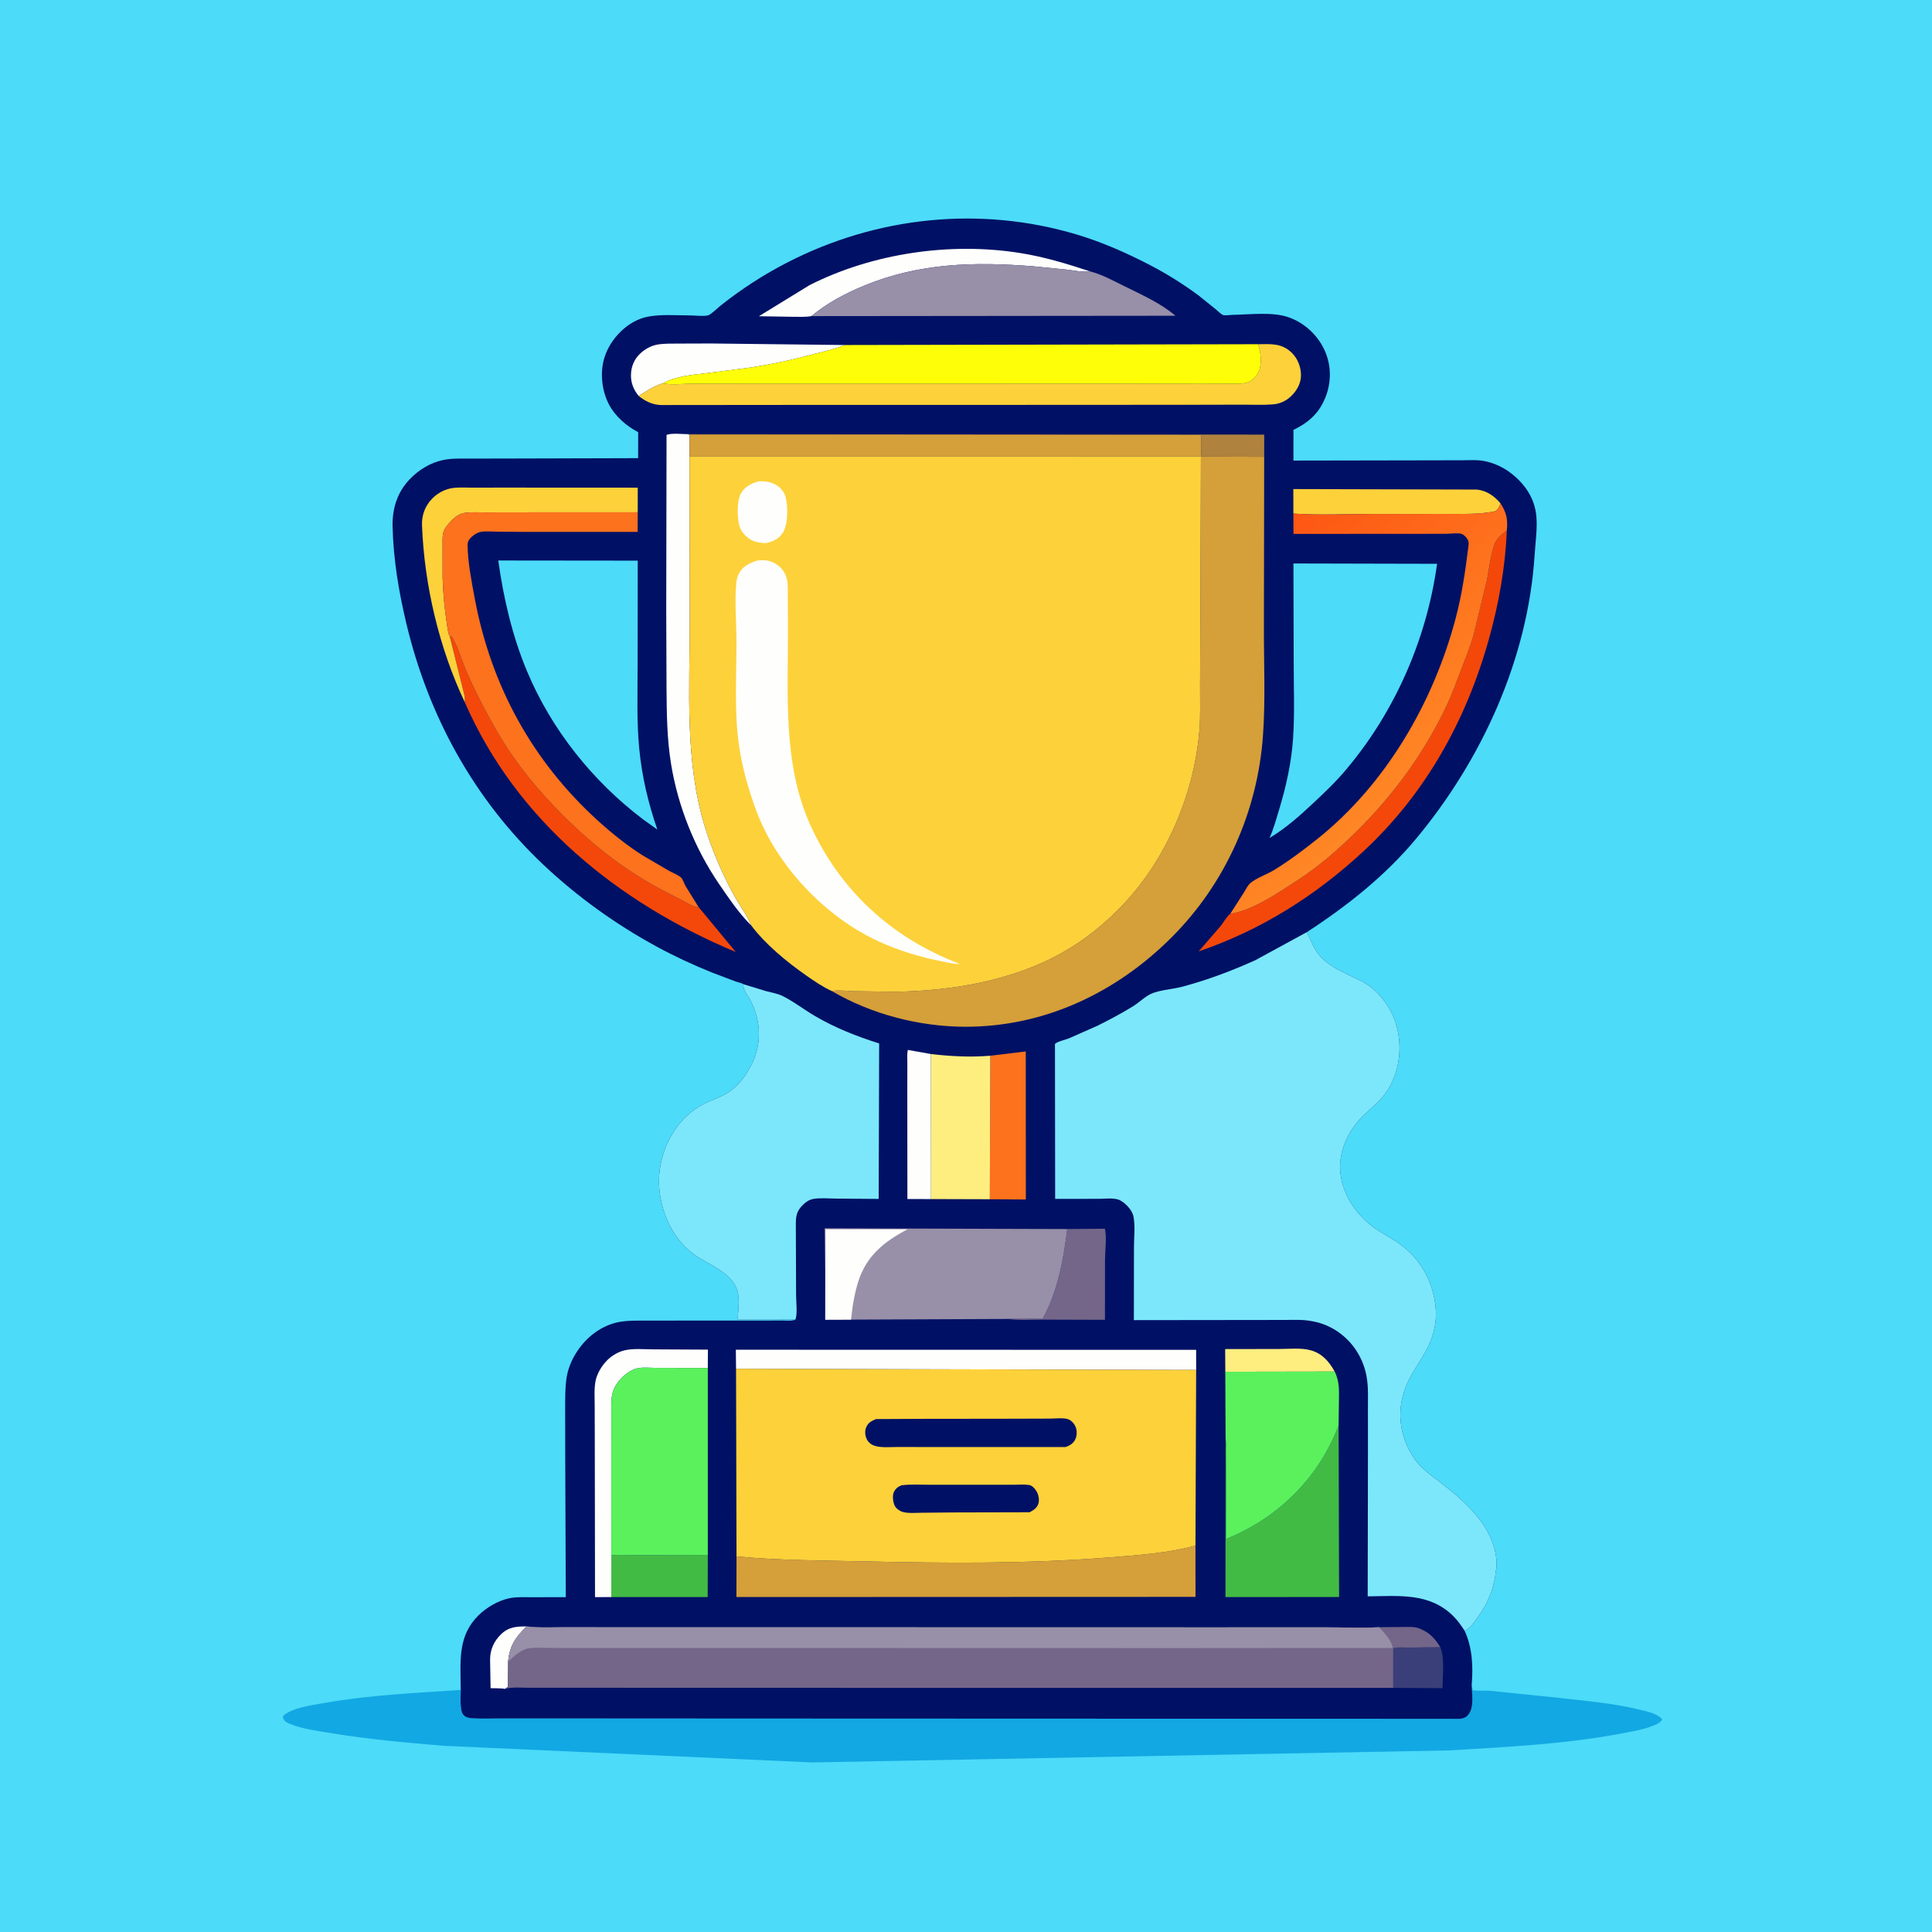
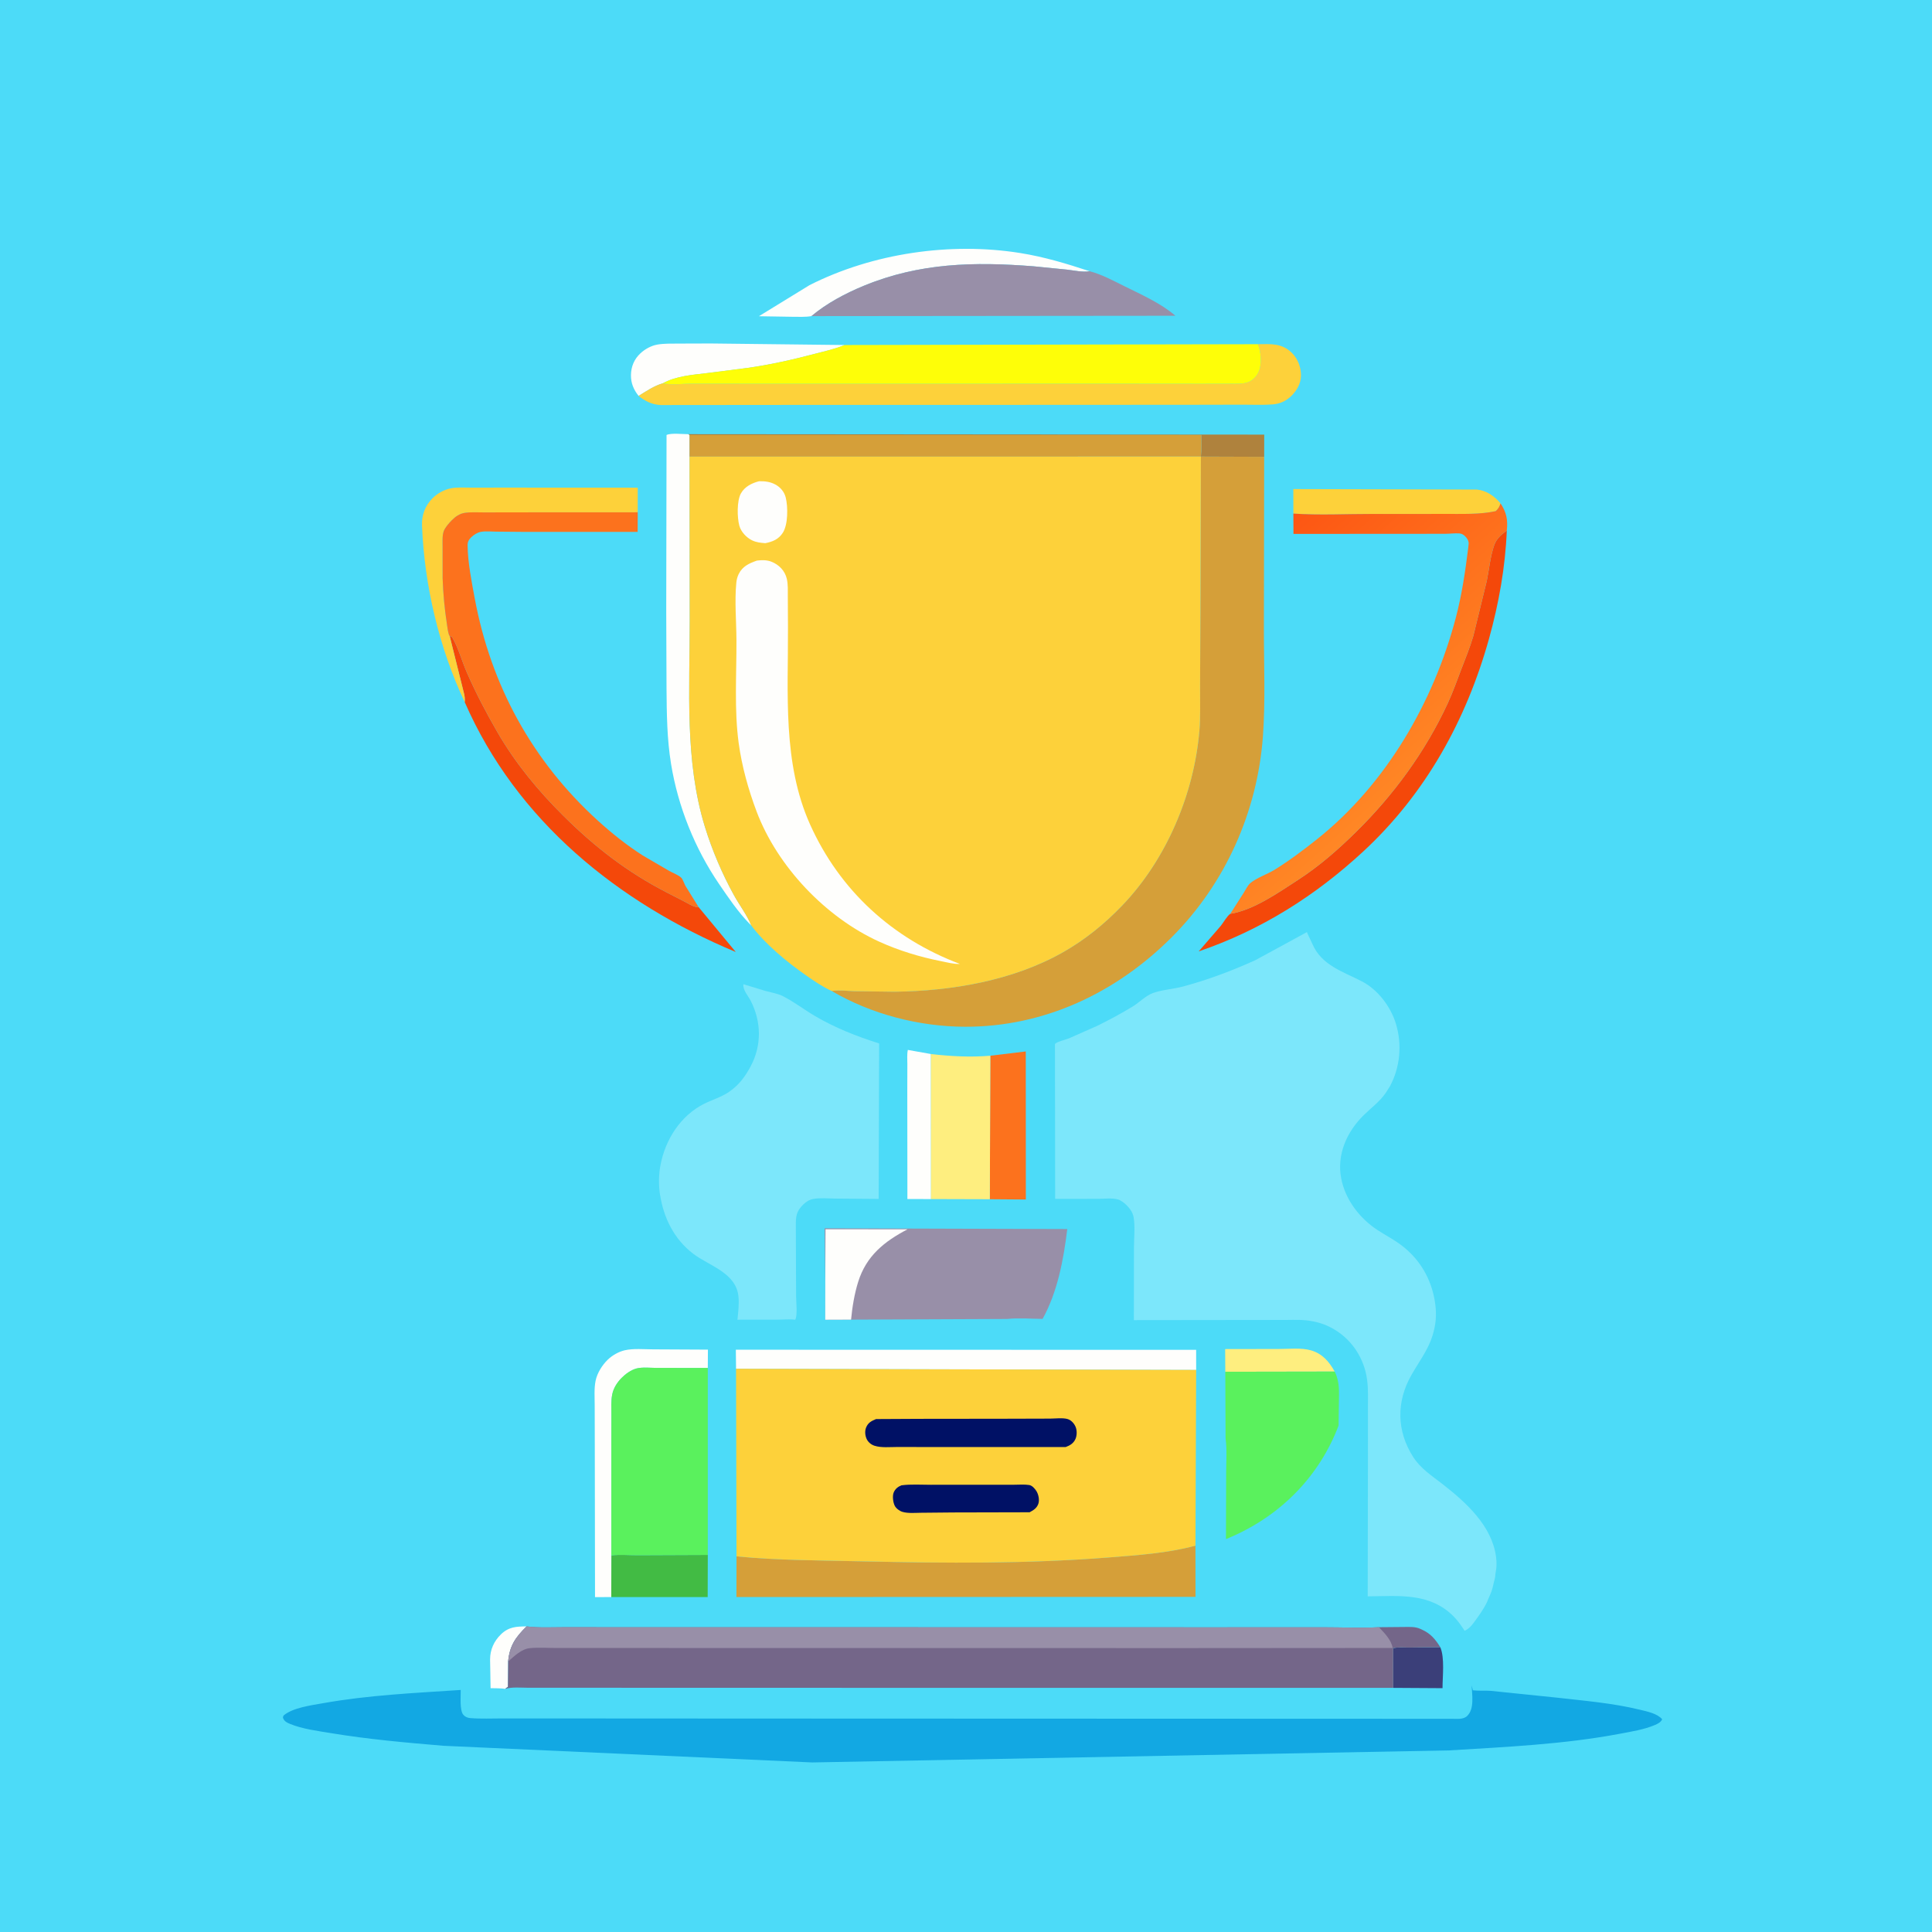
<svg xmlns="http://www.w3.org/2000/svg" version="1.1" style="display: block;" viewBox="0 0 2048 2048" width="1024" height="1024">
  <defs>
    <linearGradient id="Gradient1" gradientUnits="userSpaceOnUse" x1="1312.65" y1="600.313" x2="1507.36" y2="816.685">
      <stop class="stop0" offset="0" stop-opacity="1" stop-color="rgb(253,86,19)" />
      <stop class="stop1" offset="1" stop-opacity="1" stop-color="rgb(255,135,37)" />
    </linearGradient>
  </defs>
  <path transform="translate(0,0)" fill="rgb(76,219,248)" d="M -0 -0 L 2048 0 L 2048 2048 L -0 2048 L -0 -0 z" />
  <path transform="translate(0,0)" fill="rgb(18,168,227)" d="M 1560.03 1786.48 L 1561.25 1791.79 C 1567.63 1792.56 1574.03 1791.89 1580.41 1792.38 L 1650.5 1799.59 C 1679.76 1802.94 1709.54 1805.34 1738.21 1812.35 C 1745.81 1814.2 1756.76 1816.28 1761.96 1822.5 C 1760.61 1825.74 1757.1 1827.37 1753.96 1828.7 C 1742.75 1833.43 1729.29 1835.55 1717.31 1837.82 C 1657.91 1849.07 1596.28 1851.83 1536.03 1855.5 L 861.101 1868.26 L 470.113 1850.6 C 430.107 1847.23 390.103 1843.72 350.468 1837.13 C 336.697 1834.84 320.535 1832.81 307.611 1827.47 C 304.561 1826.21 301.786 1825.01 300.342 1821.84 C 299.586 1820.18 300.03 1820.05 300.602 1818.5 C 310.343 1810.19 330.053 1807.68 342.605 1805.44 C 391.082 1796.81 439.387 1794.69 488.381 1791.42 C 488.472 1797.76 487.078 1813.11 491.197 1817.82 C 493.07 1819.97 495.719 1821.04 498.5 1821.26 C 509.697 1822.16 521.278 1821.61 532.513 1821.61 L 595.023 1821.63 L 795.224 1821.74 L 1539.27 1822.01 C 1544.62 1822 1551.35 1822.98 1555.5 1818.77 C 1563.11 1811.05 1560.38 1796.66 1560.03 1786.48 z" />
-   <path transform="translate(0,0)" fill="rgb(0,17,101)" d="M 788.044 1043.31 C 787.048 1042.32 781.45 1040.98 779.862 1040.43 L 755 1031.03 C 734.839 1022.87 715.076 1013.75 695.966 1003.35 C 652.585 979.754 612.034 950.644 576.086 916.734 C 502.511 847.33 454.148 759.02 430.76 661 C 422.684 627.153 416.963 592.924 416.155 558.061 C 415.719 539.247 421.086 521.782 434.329 508.005 C 444.033 497.91 456.081 490.549 469.879 487.619 C 478.892 485.704 488.624 486.135 497.79 486.118 L 536.478 486.062 L 676.429 485.678 L 676.501 458.092 C 664.144 451.767 652.188 441.315 645.624 428.947 C 637.903 414.399 635.785 394.811 640.748 378.957 C 647.071 358.758 665.496 339.832 686.73 335.696 C 700.626 332.989 716.782 334.347 730.944 334.343 C 736.537 334.341 745.105 335.53 750.402 334.358 C 753.412 333.692 761.368 325.913 764.25 323.632 C 786.097 306.337 808.975 291.485 833.753 278.674 C 928.8 229.529 1038.49 217.906 1141.19 248.541 C 1168.24 256.607 1194.41 268.208 1219.43 281.201 C 1237.34 290.506 1254.7 301.455 1270.92 313.49 L 1288.77 327.869 C 1290.85 329.546 1294.06 332.852 1296.4 333.943 C 1297.99 334.685 1304.88 333.773 1307.22 333.734 C 1324.92 333.44 1348.21 330.504 1364.9 335.976 C 1381.74 341.495 1395.76 354.085 1403.5 369.978 C 1410.86 385.084 1411.62 402.673 1406.03 418.5 C 1399.63 436.609 1388.28 447.47 1371.13 455.644 L 1371.1 488.231 L 1515.52 487.973 L 1550.82 487.89 C 1557.73 487.869 1565.32 487.332 1572.14 488.505 C 1583.49 490.457 1594.31 495.55 1603.23 502.801 C 1617.26 514.213 1626.9 528.757 1628.59 547.143 C 1629.8 560.286 1627.59 575.127 1626.75 588.369 C 1619.76 698.312 1570.81 805.61 1500.75 889.5 C 1468.13 928.562 1427.91 960.403 1385.43 988.031 L 1386.03 989.674 L 1391.1 1000.43 C 1400.85 1023.38 1423.58 1029.87 1443.85 1040.4 C 1460.73 1049.17 1474.23 1067.18 1479.71 1085.18 C 1486.4 1107.16 1484.29 1131.11 1473.41 1151.47 L 1469.92 1156.99 L 1468.86 1158.58 C 1462.56 1167.83 1453.62 1174.24 1445.72 1181.99 C 1427.75 1199.62 1416.73 1223.92 1421.79 1249.5 C 1426.19 1271.78 1441.23 1291.41 1460 1303.75 C 1468.15 1309.1 1476.84 1313.59 1484.7 1319.4 C 1502.98 1332.9 1515.14 1351.82 1519.96 1374 C 1522.32 1384.81 1523.07 1396.12 1520.75 1406.99 L 1520.46 1408.42 C 1516.31 1428.12 1505.74 1440.72 1496.12 1457.64 C 1479.97 1486.02 1480.46 1517.07 1498.1 1544.55 C 1506.04 1556.92 1517.94 1564.45 1529.24 1573.26 C 1554.08 1592.66 1581.36 1617.29 1585.83 1650.01 L 1586.1 1651.84 C 1586.73 1656.7 1586.51 1661.8 1585.49 1666.5 C 1584.93 1669.07 1585.22 1671.34 1584.42 1674 C 1583.23 1677.99 1582.69 1682.04 1581.32 1686 L 1580.93 1687.29 L 1575.95 1698.99 C 1572.09 1706.75 1567.24 1713.28 1562.14 1720.23 C 1559.64 1723.64 1556.49 1727.02 1552.55 1728.68 C 1560.86 1746.7 1561.69 1766.84 1560.03 1786.48 C 1560.38 1796.66 1563.11 1811.05 1555.5 1818.77 C 1551.35 1822.98 1544.62 1822 1539.27 1822.01 L 795.224 1821.74 L 595.023 1821.63 L 532.513 1821.61 C 521.278 1821.61 509.697 1822.16 498.5 1821.26 C 495.719 1821.04 493.07 1819.97 491.197 1817.82 C 487.078 1813.11 488.472 1797.76 488.381 1791.42 L 488.294 1784.61 C 487.975 1757.86 486.241 1733.5 506.72 1712.82 C 515.196 1704.27 527.673 1696.87 539.5 1694.29 C 546.945 1692.66 554.913 1693.14 562.492 1693.11 L 599.763 1693.07 L 599.162 1542.18 L 599.103 1494.95 C 599.15 1483.56 598.873 1471.89 600.577 1460.61 C 601.941 1451.58 605.475 1442.73 610.234 1434.96 C 619.209 1420.31 632.443 1408.71 648.846 1403.26 C 659.975 1399.57 671.639 1399.96 683.206 1399.92 L 721.304 1399.87 L 805.88 1399.84 L 829.873 1399.8 C 833.494 1399.8 838.219 1400.33 841.678 1399.37 L 842.968 1398.98 C 837.055 1398.14 830.047 1398.91 824.012 1398.91 L 781.721 1398.95 C 782.546 1390.84 783.671 1381.93 782.74 1373.81 C 779.899 1349.05 751.456 1341.65 735.031 1329.19 C 714.42 1313.55 703.249 1290.61 699.522 1265.5 C 698.054 1255.61 698.28 1244.77 700.157 1234.94 C 705.285 1208.08 721.231 1182.85 746.121 1170.21 C 755.208 1165.6 765.052 1162.97 773.467 1156.98 C 783.741 1149.66 789.944 1141.18 795.851 1130.11 C 807.58 1108.12 807.049 1083.02 795.872 1061.05 C 793.192 1055.78 787.141 1049.22 788.044 1043.31 z" />
  <path transform="translate(0,0)" fill="rgb(254,254,252)" d="M 535.631 1790.25 C 530.62 1789.5 525.131 1789.71 520.042 1789.54 L 519.514 1759.04 C 519.523 1748.77 523.609 1739.67 531.005 1732.5 C 539.303 1724.45 547.355 1724.13 558.211 1724.07 C 546.499 1735.64 540.254 1744.36 538.652 1761.26 L 538.422 1788.13 L 537.452 1788.76 C 536.155 1789.64 536.643 1789.24 535.631 1790.25 z" />
  <path transform="translate(0,0)" fill="rgb(175,130,61)" d="M 729.496 460.245 L 1340.13 460.704 L 1340.08 484.233 L 1273.01 483.996 C 1273.87 476.601 1273.38 468.63 1273.47 461.161 L 730.943 461.234 L 729.496 460.245 z" />
  <path transform="translate(0,0)" fill="rgb(59,63,121)" d="M 1476.9 1747.17 C 1481.75 1745.82 1488.48 1746.57 1493.55 1746.51 L 1526.79 1746.11 C 1531.59 1757.5 1529.14 1776.88 1529.13 1789.53 L 1476.88 1789.21 L 1476.9 1747.17 z" />
  <path transform="translate(0,0)" fill="rgb(254,238,127)" d="M 1298.87 1454.11 L 1298.72 1430.08 L 1355.69 1429.98 C 1366.26 1429.99 1379.44 1428.51 1389.54 1431.39 C 1401.73 1434.87 1408.89 1443.3 1414.83 1453.91 L 1298.87 1454.11 z" />
  <path transform="translate(0,0)" fill="rgb(254,254,252)" d="M 986.91 1271.05 L 961.878 1271.03 L 961.771 1155.69 L 961.834 1127.86 C 961.843 1123.01 961.326 1117.67 962.352 1112.95 L 986.821 1117.32 L 986.91 1271.05 z" />
  <path transform="translate(0,0)" fill="rgb(66,187,68)" d="M 750.302 1648.28 L 750.168 1692.96 L 647.973 1692.96 L 648.042 1648.77 C 657.276 1647.72 667.719 1648.67 677.121 1648.58 L 750.302 1648.28 z" />
-   <path transform="translate(0,0)" fill="rgb(116,102,137)" d="M 1131.35 1302.84 L 1171.22 1302.49 C 1173.35 1311.54 1171.43 1325.41 1171.34 1334.93 L 1171.29 1399.06 L 1107.5 1398.85 C 1094.52 1398.85 1080.4 1399.82 1067.56 1398.16 C 1079.67 1396.86 1092.97 1398 1105.19 1398.1 C 1121.07 1369.54 1127.46 1335 1131.35 1302.84 z" />
  <path transform="translate(0,0)" fill="rgb(253,209,58)" d="M 1371.03 544.428 L 1370.97 518.45 L 1565.5 518.95 C 1575.82 519.982 1584.22 525.876 1590.65 533.646 C 1589.34 537.277 1588.41 539.254 1585.5 541.831 C 1568.61 545.558 1549.41 544.671 1532.11 544.789 L 1455.04 544.817 C 1427.3 544.759 1398.64 546.328 1371.03 544.428 z" />
  <path transform="translate(0,0)" fill="rgb(254,254,252)" d="M 676.95 419.674 C 671.666 413.107 668.722 406.063 668.845 397.571 C 668.975 388.606 672.265 380.687 678.866 374.549 C 683.694 370.06 690.243 366.439 696.784 365.282 C 703.783 364.044 711.691 364.27 718.822 364.215 L 753.552 364.103 L 895.222 365.733 C 885.629 369.855 875.056 372.088 864.97 374.76 C 841.077 381.088 816.483 386.647 792 390.072 L 749.539 395.494 C 734.218 397.302 716.41 398.66 702.659 406.297 C 693.059 409.075 685.38 414.541 676.95 419.674 z" />
  <path transform="translate(0,0)" fill="rgb(252,114,29)" d="M 1049.78 1119.11 L 1087.36 1114.57 L 1087.44 1271.53 L 1049.25 1271.23 L 1049.78 1119.11 z" />
  <path transform="translate(0,0)" fill="rgb(254,254,252)" d="M 860.127 335.093 C 853.639 336.23 846.792 335.794 840.215 335.806 L 804.45 335.217 L 858.125 302.274 C 924.958 268.416 1007.57 256.361 1081.54 268.23 C 1106.89 272.299 1130.75 279.492 1155.07 287.525 C 1147.46 288.768 1138.93 286.728 1131.29 285.844 L 1095.48 282.274 C 1032.65 277.365 974.949 278.548 915.781 302.882 C 896.397 310.854 876.197 321.553 860.127 335.093 z" />
  <path transform="translate(0,0)" fill="rgb(254,254,252)" d="M 647.973 1692.96 L 630.746 1693.02 L 630.509 1533.39 L 630.407 1490.12 C 630.393 1481.59 629.641 1471.89 631.382 1463.52 C 633.06 1455.44 638.441 1446.91 644.285 1441.29 C 649.03 1436.72 655.741 1432.88 662.181 1431.37 C 671.406 1429.22 682.961 1430.37 692.463 1430.37 L 750.416 1430.67 L 750.304 1450.09 L 696.641 1450.05 C 690.097 1450.07 680.995 1449.02 674.809 1450.63 C 669.059 1452.13 663.016 1456.48 658.914 1460.66 C 654.217 1465.43 650.367 1471.37 649.027 1478 C 647.639 1484.86 648.135 1492.3 648.113 1499.28 L 648.05 1531.58 L 648.042 1648.77 L 647.973 1692.96 z" />
  <path transform="translate(0,0)" fill="rgb(244,72,10)" d="M 476.678 674.286 C 478.916 674.94 478.924 674.746 480.053 676.77 C 486.217 687.816 489.751 701.071 494.843 712.73 C 504.303 734.391 515.353 755.48 527.185 775.941 C 546.309 809.01 570.326 838.111 597.368 864.95 C 630.69 898.022 665.191 924.687 707 946.166 L 726 955.946 C 729.445 957.742 733.237 960.214 737 961.199 C 738.156 961.502 739.332 961.494 740.516 961.514 L 779.925 1009.15 C 655.354 957.017 547.599 870.197 492.635 744.283 C 492.902 740.706 492.635 737.938 491.707 734.469 L 476.678 674.286 z" />
  <path transform="translate(0,0)" fill="rgb(253,209,58)" d="M 492.635 744.283 C 465.479 686.952 449.779 620.197 447.35 556.87 C 446.937 546.113 450.606 536.244 458.177 528.5 C 463.458 523.098 470.511 519.131 477.934 517.653 C 484.718 516.302 492.561 516.934 499.478 516.909 L 536.371 516.878 L 676.048 516.947 L 676.016 543.047 L 549.777 543.108 L 513.417 543.181 C 506.646 543.201 499.242 542.653 492.561 543.676 C 487.172 544.502 482.578 547.726 478.853 551.569 C 475.93 554.586 471.802 559.118 470.357 563.13 C 468.656 567.853 469.209 574.803 469.151 579.817 L 469.196 612.656 C 469.735 629.177 471.284 645.618 473.803 661.951 C 474.224 664.683 475.055 672.312 476.678 674.286 L 491.707 734.469 C 492.635 737.938 492.902 740.706 492.635 744.283 z" />
  <path transform="translate(0,0)" fill="rgb(254,238,127)" d="M 986.821 1117.32 C 1007.75 1119.76 1028.74 1120.88 1049.78 1119.11 L 1049.25 1271.23 L 986.91 1271.05 L 986.821 1117.32 z" />
  <path transform="translate(0,0)" fill="rgb(254,254,252)" d="M 780.24 1450.96 L 780.022 1430.77 L 1267.96 1430.89 L 1267.98 1452.21 L 780.24 1450.96 z" />
  <path transform="translate(0,0)" fill="rgb(244,72,10)" d="M 1597.26 562.415 C 1595.74 601.08 1588.76 639.957 1578.38 677.189 C 1554.34 763.373 1511.12 841.475 1445.14 902.557 C 1394.1 949.804 1336.61 985.99 1270.68 1008.5 L 1294.06 981.473 C 1296.57 978.398 1301.06 970.574 1304.12 968.699 C 1328.93 964.739 1355.1 946.237 1375.94 932.742 C 1398.34 918.237 1417.94 901.061 1436.97 882.388 C 1477.2 842.894 1510.97 796.748 1534.69 745.463 C 1540.06 733.832 1544.4 721.557 1548.97 709.588 C 1553.46 697.816 1558.23 686.255 1561.79 674.14 L 1576.09 615.525 C 1578.54 603.315 1579.79 589.907 1583.82 578.156 C 1586.28 570.994 1591.32 566.754 1597.26 562.415 z" />
  <path transform="translate(0,0)" fill="rgb(254,254,252)" d="M 796.37 981.057 L 794.947 979.638 C 782.583 967.09 772.111 951.54 762.201 937.019 C 736.504 899.364 718.747 854.992 711.377 809.995 C 706.988 783.201 706.759 756.525 706.541 729.466 L 706.229 647.81 L 706.564 461.086 C 711.465 458.782 723.709 460.279 729.496 460.245 L 730.943 461.234 L 730.925 484.055 L 731.122 658.429 C 731.216 730.864 725.627 806.453 747.245 876.507 C 754.896 901.301 765.451 926.125 777.986 948.877 C 783.753 959.344 791.965 970.04 796.37 981.057 z" />
  <path transform="translate(0,0)" fill="rgb(213,159,57)" d="M 730.943 461.234 L 1273.47 461.161 C 1273.38 468.63 1273.87 476.601 1273.01 483.996 L 730.925 484.055 L 730.943 461.234 z" />
-   <path transform="translate(0,0)" fill="rgb(66,187,68)" d="M 1418.96 1511.13 L 1419.49 1692.91 L 1299.07 1692.96 L 1299.16 1524.74 C 1300.79 1536.43 1299.78 1549.58 1299.78 1561.38 L 1299.58 1631.53 L 1306.82 1628.43 C 1358.7 1605.33 1398.77 1564.37 1418.96 1511.13 z" />
  <path transform="translate(0,0)" fill="rgb(152,143,168)" d="M 860.127 335.093 C 876.197 321.553 896.397 310.854 915.781 302.882 C 974.949 278.548 1032.65 277.365 1095.48 282.274 L 1131.29 285.844 C 1138.93 286.728 1147.46 288.768 1155.07 287.525 C 1168 290.853 1180.53 297.759 1192.48 303.657 C 1210.35 312.474 1230.83 321.625 1245.98 334.722 L 860.127 335.093 z" />
  <path transform="translate(0,0)" fill="rgb(90,241,93)" d="M 1414.83 1453.91 C 1420.35 1465.12 1419.41 1475.43 1419.28 1487.56 L 1418.96 1511.13 C 1398.77 1564.37 1358.7 1605.33 1306.82 1628.43 L 1299.58 1631.53 L 1299.78 1561.38 C 1299.78 1549.58 1300.79 1536.43 1299.16 1524.74 L 1298.87 1454.11 L 1414.83 1453.91 z" />
  <path transform="translate(0,0)" fill="url(#Gradient1)" d="M 1590.65 533.646 C 1596.96 543.139 1598.53 551.139 1597.26 562.415 C 1591.32 566.754 1586.28 570.994 1583.82 578.156 C 1579.79 589.907 1578.54 603.315 1576.09 615.525 L 1561.79 674.14 C 1558.23 686.255 1553.46 697.816 1548.97 709.588 C 1544.4 721.557 1540.06 733.832 1534.69 745.463 C 1510.97 796.748 1477.2 842.894 1436.97 882.388 C 1417.94 901.061 1398.34 918.237 1375.94 932.742 C 1355.1 946.237 1328.93 964.739 1304.12 968.699 L 1318.41 946.369 C 1320.34 943.327 1322.66 938.475 1325.33 936.195 C 1332 930.495 1343.17 926.864 1350.88 922.119 C 1366.69 912.376 1381.87 900.945 1396.4 889.367 C 1469.19 831.349 1519.55 744.445 1543.13 655.157 C 1549.58 630.735 1553.23 606.028 1556.34 581 L 1556.86 576.2 C 1556.88 573.167 1555.19 570.492 1553.07 568.442 C 1551.29 566.709 1549.45 565.608 1546.93 565.441 C 1542.11 565.121 1536.99 565.836 1532.12 565.85 L 1494.17 565.9 L 1371.13 565.959 L 1371.03 544.428 C 1398.64 546.328 1427.3 544.759 1455.04 544.817 L 1532.11 544.789 C 1549.41 544.671 1568.61 545.558 1585.5 541.831 C 1588.41 539.254 1589.34 537.277 1590.65 533.646 z" />
  <path transform="translate(0,0)" fill="rgb(252,114,29)" d="M 476.678 674.286 C 475.055 672.312 474.224 664.683 473.803 661.951 C 471.284 645.618 469.735 629.177 469.196 612.656 L 469.151 579.817 C 469.209 574.803 468.656 567.853 470.357 563.13 C 471.802 559.118 475.93 554.586 478.853 551.569 C 482.578 547.726 487.172 544.502 492.561 543.676 C 499.242 542.653 506.646 543.201 513.417 543.181 L 549.777 543.108 L 676.016 543.047 L 675.931 563.802 L 556.649 563.839 L 525.945 563.563 C 520.828 563.505 514.894 562.894 509.84 563.772 C 506.021 564.435 502.191 566.907 499.45 569.58 C 496.872 572.092 495.619 574.5 495.669 578.153 C 495.917 596.375 499.887 616.295 503.214 634.181 C 520.381 726.464 564.185 806.622 633.601 869.777 C 648.409 883.25 664.445 896.025 681.31 906.823 L 709.482 923.262 C 712.97 925.18 719.74 927.837 722.281 930.563 C 723.881 932.281 725.45 937.02 726.694 939.232 L 740.516 961.514 C 739.332 961.494 738.156 961.502 737 961.199 C 733.237 960.214 729.445 957.742 726 955.946 L 707 946.166 C 665.191 924.687 630.69 898.022 597.368 864.95 C 570.326 838.111 546.309 809.01 527.185 775.941 C 515.353 755.48 504.303 734.391 494.843 712.73 C 489.751 701.071 486.217 687.816 480.053 676.77 C 478.924 674.746 478.916 674.94 476.678 674.286 z" />
  <path transform="translate(0,0)" fill="rgb(253,209,58)" d="M 1333.5 364.869 C 1347.27 364.732 1358.77 363.562 1369.5 374.119 C 1375.79 380.308 1379.27 389.57 1379.09 398.336 C 1378.92 406.654 1374.66 414.087 1368.79 419.777 C 1363.33 425.057 1356.91 428.042 1349.38 428.655 C 1338.92 429.506 1327.99 428.938 1317.5 428.969 L 1259.96 429.093 L 1077.05 429.184 L 829.628 429.232 L 700.587 429.354 C 691.482 428.997 683.965 425.373 676.95 419.674 C 685.38 414.541 693.059 409.075 702.659 406.297 C 711.545 408.391 724.366 406.678 733.738 406.702 L 814.853 406.841 L 1180.77 406.762 L 1273.9 406.85 L 1304.92 406.785 C 1310.66 406.745 1317.63 407.155 1323.08 405.102 C 1328.28 403.144 1332.46 398.5 1334.51 393.433 C 1337.8 385.327 1336.65 372.898 1333.5 364.869 z" />
  <path transform="translate(0,0)" fill="rgb(213,159,57)" d="M 780.739 1649.82 C 825.311 1654.15 870.849 1654.09 915.592 1655.11 C 1002.71 1657.1 1089.51 1657.77 1176.43 1650.88 C 1206.1 1648.52 1238.54 1646.35 1267.24 1638.42 L 1267.29 1692.75 L 780.65 1692.93 L 780.739 1649.82 z" />
  <path transform="translate(0,0)" fill="rgb(90,241,93)" d="M 648.042 1648.77 L 648.05 1531.58 L 648.113 1499.28 C 648.135 1492.3 647.639 1484.86 649.027 1478 C 650.367 1471.37 654.217 1465.43 658.914 1460.66 C 663.016 1456.48 669.059 1452.13 674.809 1450.63 C 680.995 1449.02 690.097 1450.07 696.641 1450.05 L 750.304 1450.09 L 750.302 1648.28 L 677.121 1648.58 C 667.719 1648.67 657.276 1647.72 648.042 1648.77 z" />
  <path transform="translate(0,0)" fill="rgb(254,254,8)" d="M 895.222 365.733 L 1333.5 364.869 C 1336.65 372.898 1337.8 385.327 1334.51 393.433 C 1332.46 398.5 1328.28 403.144 1323.08 405.102 C 1317.63 407.155 1310.66 406.745 1304.92 406.785 L 1273.9 406.85 L 1180.77 406.762 L 814.853 406.841 L 733.738 406.702 C 724.366 406.678 711.545 408.391 702.659 406.297 C 716.41 398.66 734.218 397.302 749.539 395.494 L 792 390.072 C 816.483 386.647 841.077 381.088 864.97 374.76 C 875.056 372.088 885.629 369.855 895.222 365.733 z" />
  <path transform="translate(0,0)" fill="rgb(152,143,168)" d="M 874.841 1358.23 L 874.159 1302.05 L 1131.35 1302.84 C 1127.46 1335 1121.07 1369.54 1105.19 1398.1 C 1092.97 1398 1079.67 1396.86 1067.56 1398.16 L 902.177 1398.86 L 874.8 1398.96 L 874.841 1358.23 z" />
  <path transform="translate(0,0)" fill="rgb(254,254,252)" d="M 874.841 1358.23 L 875.102 1303.05 L 961.962 1303.15 C 937.378 1316.03 918.405 1331.17 909.736 1358.72 C 905.752 1371.38 903.413 1385.68 902.177 1398.86 L 874.8 1398.96 L 874.841 1358.23 z" />
  <path transform="translate(0,0)" fill="rgb(76,219,248)" d="M 528.181 594.148 L 676.024 594.302 L 675.916 705.545 C 675.94 734.631 674.803 764.229 677.576 793.214 C 680.444 823.176 687.072 850.987 696.819 879.381 L 682.035 868.833 C 628.303 828.234 584.579 773.502 558.556 711.292 C 543.063 674.255 533.685 633.851 528.181 594.148 z" />
  <path transform="translate(0,0)" fill="rgb(76,219,248)" d="M 1371.1 597.298 L 1523.36 597.652 C 1512.4 677.221 1478.97 753.92 1427.24 815.436 C 1416.56 828.254 1404.46 839.75 1392.31 851.147 C 1377.81 864.749 1362.89 878.077 1345.76 888.312 C 1349.99 878.838 1352.85 868.337 1355.86 858.406 C 1363.33 833.777 1369 808.4 1370.71 782.653 C 1372.47 756.049 1371.37 728.724 1371.36 702.03 L 1371.1 597.298 z" />
  <path transform="translate(0,0)" fill="rgb(124,231,251)" d="M 788.044 1043.31 L 811.799 1050.55 C 817.418 1052.05 824.445 1053.23 829.625 1055.82 C 841.248 1061.64 852.364 1070.23 863.657 1076.88 C 885.279 1089.6 908.065 1098.57 931.937 1106.09 L 931.422 1270.91 L 885.209 1270.54 C 877.906 1270.49 869.161 1269.59 862.018 1270.95 C 857.786 1271.75 854.319 1274.04 851.292 1277.02 C 843.878 1284.3 843.593 1289.75 843.609 1299.5 L 843.897 1374 C 843.918 1379.75 845.554 1394.36 842.968 1398.98 C 837.055 1398.14 830.047 1398.91 824.012 1398.91 L 781.721 1398.95 C 782.546 1390.84 783.671 1381.93 782.74 1373.81 C 779.899 1349.05 751.456 1341.65 735.031 1329.19 C 714.42 1313.55 703.249 1290.61 699.522 1265.5 C 698.054 1255.61 698.28 1244.77 700.157 1234.94 C 705.285 1208.08 721.231 1182.85 746.121 1170.21 C 755.208 1165.6 765.052 1162.97 773.467 1156.98 C 783.741 1149.66 789.944 1141.18 795.851 1130.11 C 807.58 1108.12 807.049 1083.02 795.872 1061.05 C 793.192 1055.78 787.141 1049.22 788.044 1043.31 z" />
  <path transform="translate(0,0)" fill="rgb(213,159,57)" d="M 1273.01 483.996 L 1340.08 484.233 L 1339.79 665.949 C 1339.72 703.919 1341.52 742.832 1338.74 780.651 C 1332.85 860.699 1298.85 936.782 1241.96 993.642 C 1183.02 1052.54 1106.82 1088.64 1022.82 1088.39 C 974.265 1088.24 923.528 1075.1 881.616 1050.48 L 882.785 1050.35 C 890.094 1049.34 898.116 1050.47 905.521 1050.7 L 948.394 1051.28 C 1008.83 1050.45 1073.32 1039.67 1126.54 1009.59 C 1150.1 996.279 1170.8 979.431 1189.5 959.96 C 1236.37 911.153 1265.75 841.776 1271.39 774.631 C 1272.67 759.41 1272.06 743.785 1272.13 728.507 L 1272.49 647.433 L 1273.01 483.996 z" />
  <path transform="translate(0,0)" fill="rgb(116,102,137)" d="M 558.211 1724.07 C 571.593 1725.73 585.838 1724.87 599.338 1724.9 L 673 1724.98 L 920.325 1724.98 L 1283.47 1725.05 L 1403.81 1725.01 C 1422.98 1724.99 1442.67 1726.03 1461.76 1724.91 L 1488.44 1724.67 C 1494.17 1724.66 1500.04 1724.2 1505.37 1726.59 L 1507.14 1727.38 C 1516.48 1731.57 1521.5 1737.61 1526.79 1746.11 L 1493.55 1746.51 C 1488.48 1746.57 1481.75 1745.82 1476.9 1747.17 L 1476.88 1789.21 L 758.673 1789.15 L 603.58 1789.08 L 559.679 1789.08 C 552.237 1789.08 542.719 1788.1 535.631 1790.25 C 536.643 1789.24 536.155 1789.64 537.452 1788.76 L 538.422 1788.13 L 538.652 1761.26 C 540.254 1744.36 546.499 1735.64 558.211 1724.07 z" />
  <path transform="translate(0,0)" fill="rgb(152,143,168)" d="M 558.211 1724.07 C 571.593 1725.73 585.838 1724.87 599.338 1724.9 L 673 1724.98 L 920.325 1724.98 L 1283.47 1725.05 L 1403.81 1725.01 C 1422.98 1724.99 1442.67 1726.03 1461.76 1724.91 C 1467.5 1731.04 1474.86 1738.3 1476.28 1746.91 L 1247.73 1747.07 L 833.926 1746.97 L 647.478 1746.93 L 590.269 1746.94 C 580.96 1746.95 570.741 1746.16 561.522 1747.13 C 552.718 1748.05 545.029 1755.67 538.652 1761.26 C 540.254 1744.36 546.499 1735.64 558.211 1724.07 z" />
  <path transform="translate(0,0)" fill="rgb(253,209,58)" d="M 780.24 1450.96 L 1267.98 1452.21 L 1267.24 1638.42 C 1238.54 1646.35 1206.1 1648.52 1176.43 1650.88 C 1089.51 1657.77 1002.71 1657.1 915.592 1655.11 C 870.849 1654.09 825.311 1654.15 780.739 1649.82 L 780.24 1450.96 z" />
  <path transform="translate(0,0)" fill="rgb(0,17,101)" d="M 955.571 1574.5 C 965.616 1573.15 976.48 1573.95 986.62 1573.93 L 1043.17 1573.88 L 1075.04 1573.88 C 1080.19 1573.88 1085.94 1573.36 1091 1574.18 C 1094.12 1574.68 1096.86 1577.87 1098.5 1580.37 C 1100.83 1583.93 1102.14 1590.04 1100.66 1594.15 C 1099.01 1598.75 1095.54 1600.89 1091.43 1603.07 L 1010.48 1603.26 L 976.12 1603.59 C 969.966 1603.65 962.643 1604.38 956.735 1602.66 C 953.707 1601.78 950.108 1599.21 948.6 1596.42 C 946.657 1592.83 945.772 1585.75 947.389 1581.98 C 948.988 1578.25 951.905 1575.95 955.571 1574.5 z" />
  <path transform="translate(0,0)" fill="rgb(0,17,101)" d="M 928.65 1504.27 L 974.748 1504.03 L 1062.68 1503.93 L 1112.97 1503.79 C 1118.28 1503.79 1126.86 1502.7 1131.9 1504.31 C 1135.63 1505.51 1138.62 1508.91 1140.14 1512.43 C 1141.72 1516.09 1141.7 1521.49 1140.14 1525.15 C 1138.1 1529.91 1134.33 1532.25 1129.65 1533.93 L 994.222 1533.93 L 951.095 1533.87 C 943.506 1533.86 934.211 1534.88 927.004 1532.55 C 923.386 1531.38 920.165 1528.7 918.607 1525.2 C 916.99 1521.56 916.589 1516.89 918.126 1513.16 C 920.25 1508.02 923.729 1506.34 928.65 1504.27 z" />
-   <path transform="translate(0,0)" fill="rgb(124,231,251)" d="M 1330.71 1017.85 L 1385.43 988.031 L 1386.03 989.674 L 1391.1 1000.43 C 1400.85 1023.38 1423.58 1029.87 1443.85 1040.4 C 1460.73 1049.17 1474.23 1067.18 1479.71 1085.18 C 1486.4 1107.16 1484.29 1131.11 1473.41 1151.47 L 1469.92 1156.99 L 1468.86 1158.58 C 1462.56 1167.83 1453.62 1174.24 1445.72 1181.99 C 1427.75 1199.62 1416.73 1223.92 1421.79 1249.5 C 1426.19 1271.78 1441.23 1291.41 1460 1303.75 C 1468.15 1309.1 1476.84 1313.59 1484.7 1319.4 C 1502.98 1332.9 1515.14 1351.82 1519.96 1374 C 1522.32 1384.81 1523.07 1396.12 1520.75 1406.99 L 1520.46 1408.42 C 1516.31 1428.12 1505.74 1440.72 1496.12 1457.64 C 1479.97 1486.02 1480.46 1517.07 1498.1 1544.55 C 1506.04 1556.92 1517.94 1564.45 1529.24 1573.26 C 1554.08 1592.66 1581.36 1617.29 1585.83 1650.01 L 1586.1 1651.84 C 1586.73 1656.7 1586.51 1661.8 1585.49 1666.5 C 1584.93 1669.07 1585.22 1671.34 1584.42 1674 C 1583.23 1677.99 1582.69 1682.04 1581.32 1686 L 1580.93 1687.29 L 1575.95 1698.99 C 1572.09 1706.75 1567.24 1713.28 1562.14 1720.23 C 1559.64 1723.64 1556.49 1727.02 1552.55 1728.68 C 1548.99 1723.17 1545.36 1717.96 1540.71 1713.29 C 1515.43 1687.96 1482.5 1691.92 1449.82 1692.2 L 1450.08 1537.69 L 1450.06 1491.84 C 1450.04 1482.64 1450.49 1473.09 1449.33 1463.95 L 1449.07 1462 C 1447.71 1451.29 1443.53 1440.43 1437.58 1431.4 C 1427.45 1416.03 1411.27 1404.61 1393.13 1400.96 L 1391.21 1400.59 C 1381.94 1398.7 1372.64 1399.1 1363.23 1399.2 L 1201.95 1399.39 L 1202.05 1322.45 C 1202.05 1312.44 1203.43 1299.79 1201.63 1290.08 C 1200.81 1285.63 1198.1 1281.51 1194.98 1278.31 C 1192.52 1275.77 1188.64 1272.5 1185.18 1271.49 C 1179.05 1269.7 1170.28 1270.83 1163.82 1270.82 L 1118.51 1270.84 L 1118.3 1106.68 C 1120.53 1104.12 1129.36 1102.19 1132.9 1100.79 L 1163.24 1087.38 C 1176 1081.01 1188.73 1074.31 1200.87 1066.83 C 1207.69 1062.63 1214.77 1055.31 1222.22 1052.63 C 1231.96 1049.14 1243.96 1048.49 1254.23 1045.71 C 1280.68 1038.56 1305.78 1029.1 1330.71 1017.85 z" />
+   <path transform="translate(0,0)" fill="rgb(124,231,251)" d="M 1330.71 1017.85 L 1385.43 988.031 L 1386.03 989.674 L 1391.1 1000.43 C 1400.85 1023.38 1423.58 1029.87 1443.85 1040.4 C 1460.73 1049.17 1474.23 1067.18 1479.71 1085.18 C 1486.4 1107.16 1484.29 1131.11 1473.41 1151.47 L 1469.92 1156.99 L 1468.86 1158.58 C 1462.56 1167.83 1453.62 1174.24 1445.72 1181.99 C 1427.75 1199.62 1416.73 1223.92 1421.79 1249.5 C 1426.19 1271.78 1441.23 1291.41 1460 1303.75 C 1468.15 1309.1 1476.84 1313.59 1484.7 1319.4 C 1502.98 1332.9 1515.14 1351.82 1519.96 1374 C 1522.32 1384.81 1523.07 1396.12 1520.75 1406.99 L 1520.46 1408.42 C 1516.31 1428.12 1505.74 1440.72 1496.12 1457.64 C 1479.97 1486.02 1480.46 1517.07 1498.1 1544.55 C 1506.04 1556.92 1517.94 1564.45 1529.24 1573.26 C 1554.08 1592.66 1581.36 1617.29 1585.83 1650.01 C 1586.73 1656.7 1586.51 1661.8 1585.49 1666.5 C 1584.93 1669.07 1585.22 1671.34 1584.42 1674 C 1583.23 1677.99 1582.69 1682.04 1581.32 1686 L 1580.93 1687.29 L 1575.95 1698.99 C 1572.09 1706.75 1567.24 1713.28 1562.14 1720.23 C 1559.64 1723.64 1556.49 1727.02 1552.55 1728.68 C 1548.99 1723.17 1545.36 1717.96 1540.71 1713.29 C 1515.43 1687.96 1482.5 1691.92 1449.82 1692.2 L 1450.08 1537.69 L 1450.06 1491.84 C 1450.04 1482.64 1450.49 1473.09 1449.33 1463.95 L 1449.07 1462 C 1447.71 1451.29 1443.53 1440.43 1437.58 1431.4 C 1427.45 1416.03 1411.27 1404.61 1393.13 1400.96 L 1391.21 1400.59 C 1381.94 1398.7 1372.64 1399.1 1363.23 1399.2 L 1201.95 1399.39 L 1202.05 1322.45 C 1202.05 1312.44 1203.43 1299.79 1201.63 1290.08 C 1200.81 1285.63 1198.1 1281.51 1194.98 1278.31 C 1192.52 1275.77 1188.64 1272.5 1185.18 1271.49 C 1179.05 1269.7 1170.28 1270.83 1163.82 1270.82 L 1118.51 1270.84 L 1118.3 1106.68 C 1120.53 1104.12 1129.36 1102.19 1132.9 1100.79 L 1163.24 1087.38 C 1176 1081.01 1188.73 1074.31 1200.87 1066.83 C 1207.69 1062.63 1214.77 1055.31 1222.22 1052.63 C 1231.96 1049.14 1243.96 1048.49 1254.23 1045.71 C 1280.68 1038.56 1305.78 1029.1 1330.71 1017.85 z" />
  <path transform="translate(0,0)" fill="rgb(253,209,58)" d="M 730.925 484.055 L 1273.01 483.996 L 1272.49 647.433 L 1272.13 728.507 C 1272.06 743.785 1272.67 759.41 1271.39 774.631 C 1265.75 841.776 1236.37 911.153 1189.5 959.96 C 1170.8 979.431 1150.1 996.279 1126.54 1009.59 C 1073.32 1039.67 1008.83 1050.45 948.394 1051.28 L 905.521 1050.7 C 898.116 1050.47 890.094 1049.34 882.785 1050.35 L 881.616 1050.48 C 872.025 1046.14 863.133 1039.99 854.529 1033.98 C 834.121 1019.73 811.324 1001.01 796.37 981.057 C 791.965 970.04 783.753 959.344 777.986 948.877 C 765.451 926.125 754.896 901.301 747.245 876.507 C 725.627 806.453 731.216 730.864 731.122 658.429 L 730.925 484.055 z" />
  <path transform="translate(0,0)" fill="rgb(254,254,252)" d="M 804.689 510.127 C 810.821 510.022 816.381 510.625 821.867 513.581 C 827.321 516.521 831.396 521.355 832.908 527.41 C 835.373 537.28 835.437 556.17 829.752 564.875 C 825.25 571.769 818.969 574.245 811.267 575.805 C 806.092 575.359 801.718 575.018 797.015 572.678 C 791.179 569.775 785.514 563.735 783.739 557.335 C 781.375 548.811 780.999 530.761 785.438 522.973 C 789.542 515.772 796.977 512.079 804.689 510.127 z" />
  <path transform="translate(0,0)" fill="rgb(254,254,252)" d="M 802.385 594.24 C 807.527 593.638 812.691 593.49 817.593 595.375 C 825.719 598.5 832.11 605.037 834.074 613.654 C 835.481 619.826 835.066 626.317 835.112 632.619 L 835.288 664.898 C 835.594 734.821 829.357 808.815 858.826 874.211 C 890.294 944.044 946.021 994.848 1017.51 1021.79 C 1011.12 1022.15 1004.06 1020.17 997.801 1018.93 C 974.999 1014.41 953.039 1007.77 931.855 998.137 C 875.259 972.404 823.947 918.493 801.966 860.073 C 793.274 836.971 786.426 812.42 783.066 787.939 C 778.183 752.367 780.846 714.303 780.663 678.335 C 780.563 658.514 778.606 637.293 780.53 617.683 C 780.843 614.499 781.637 611.38 783.046 608.5 C 787.086 600.247 794.173 597.135 802.385 594.24 z" />
</svg>